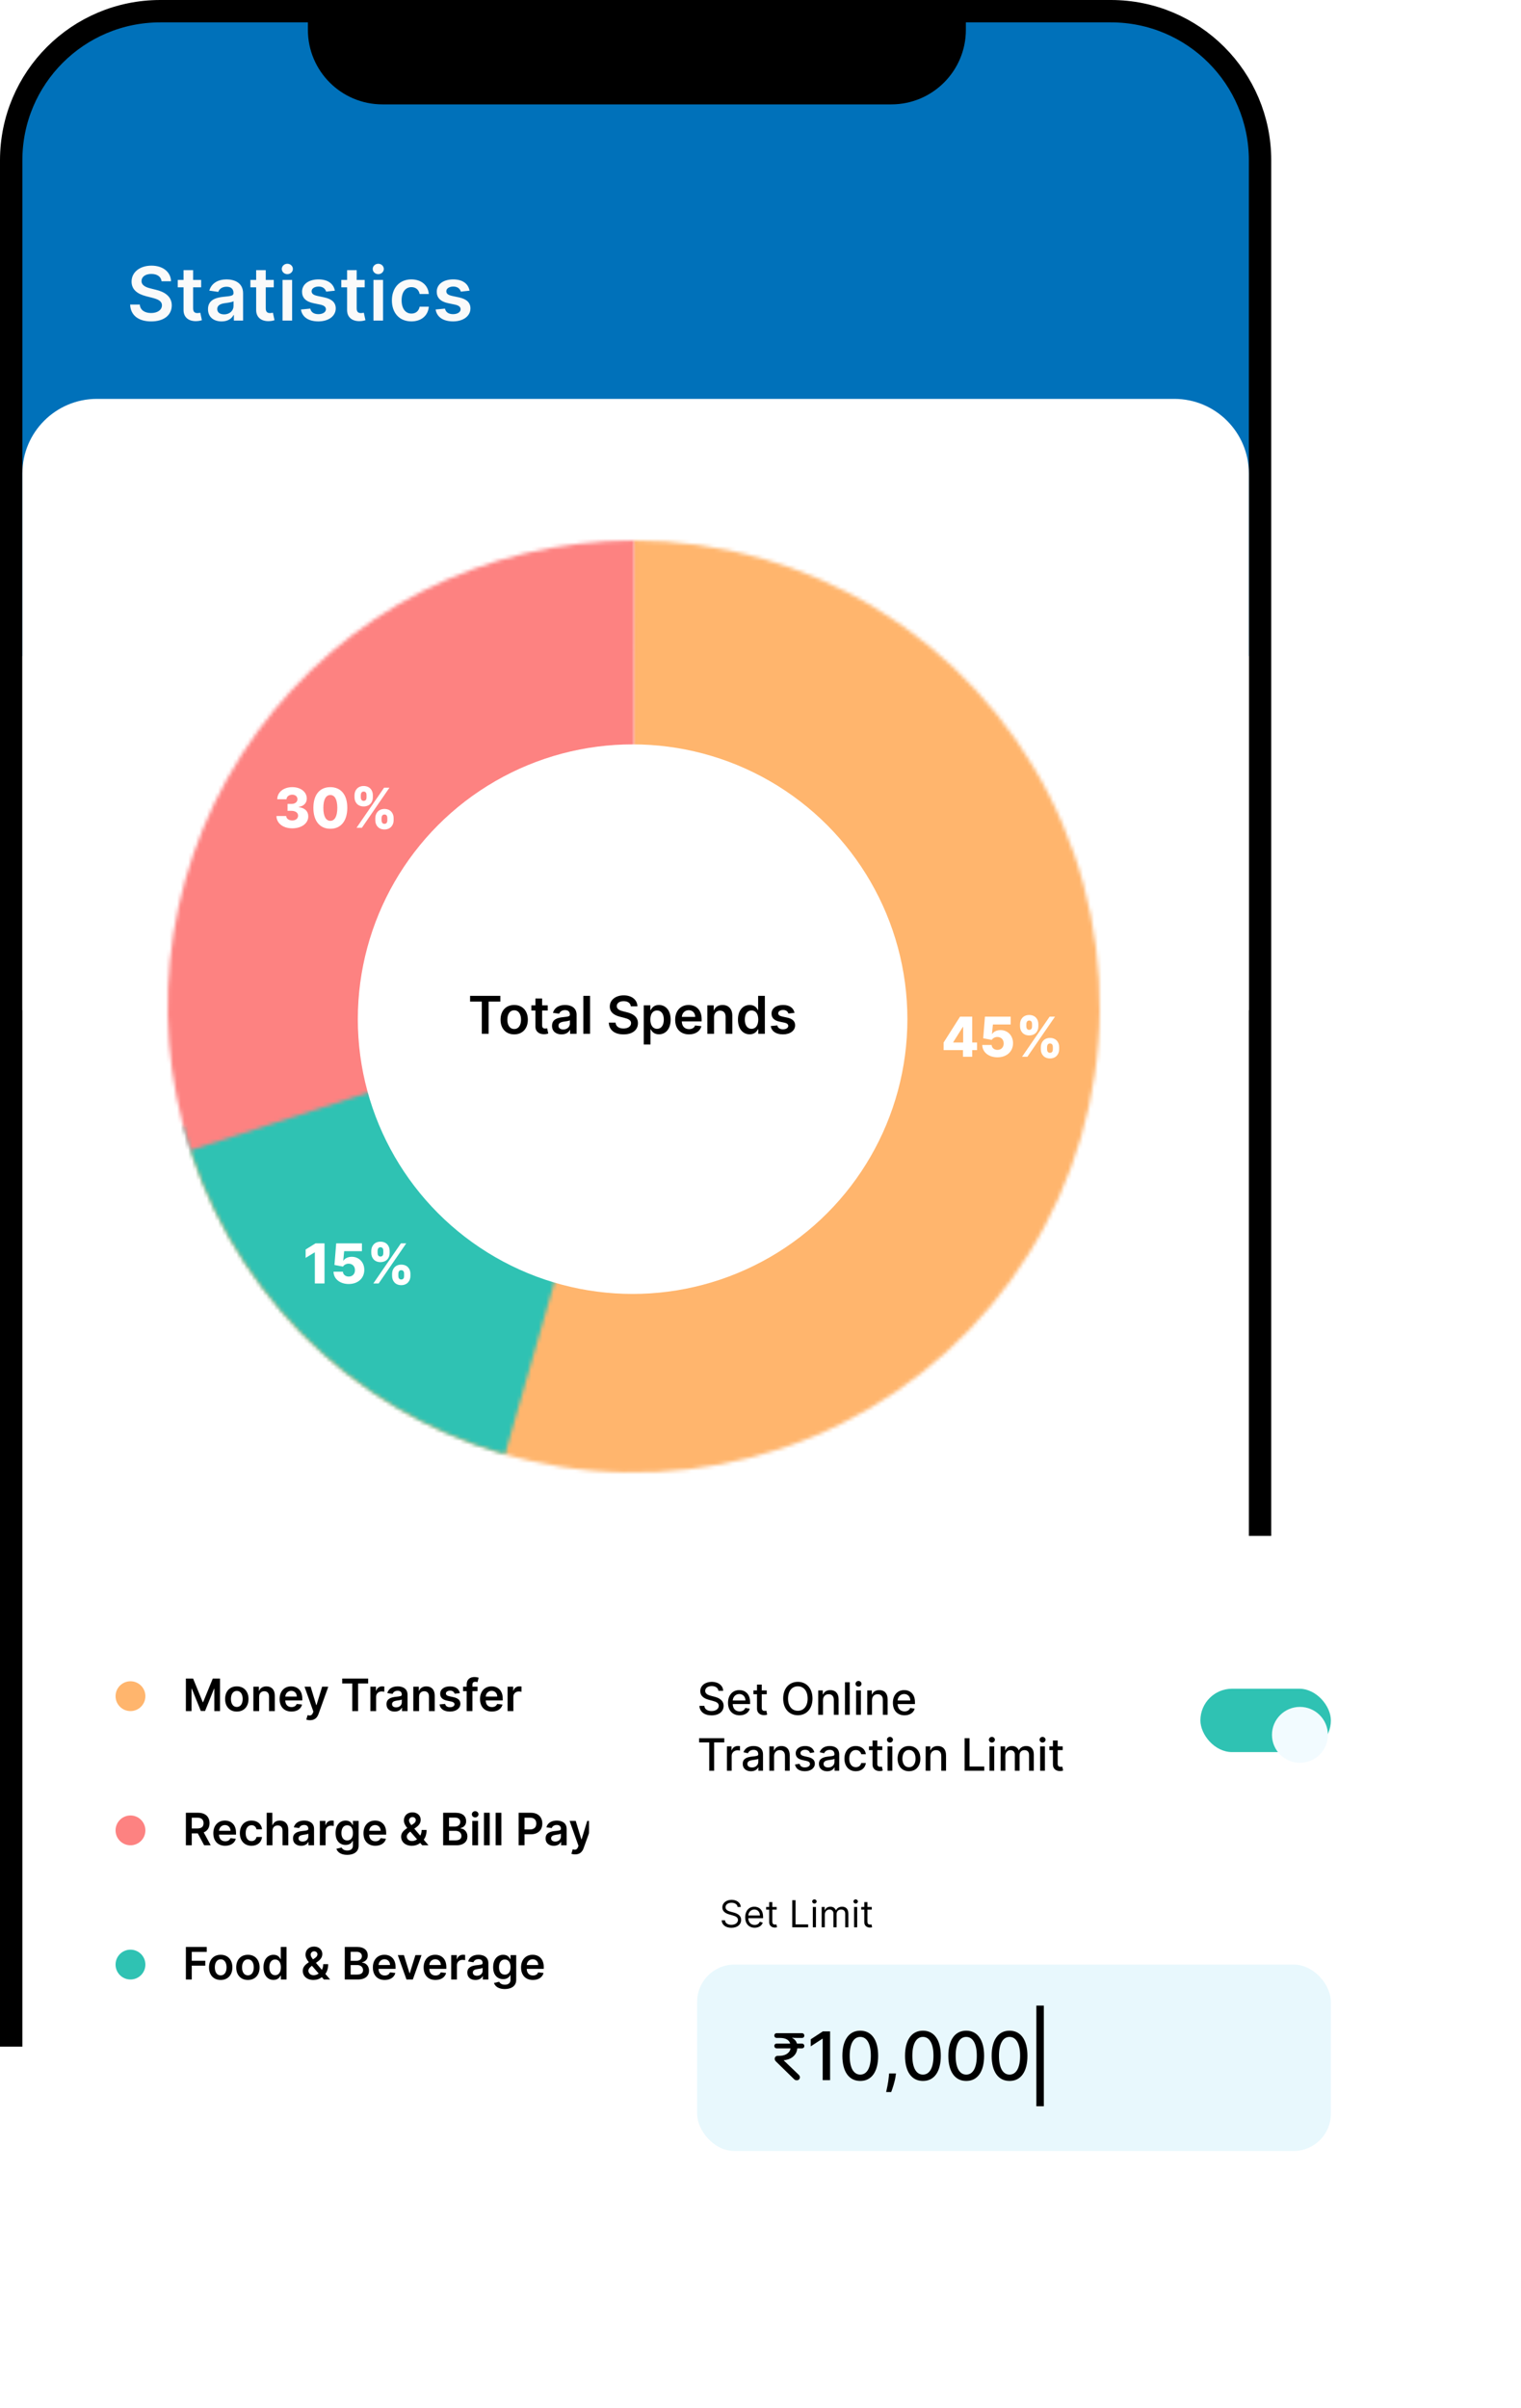
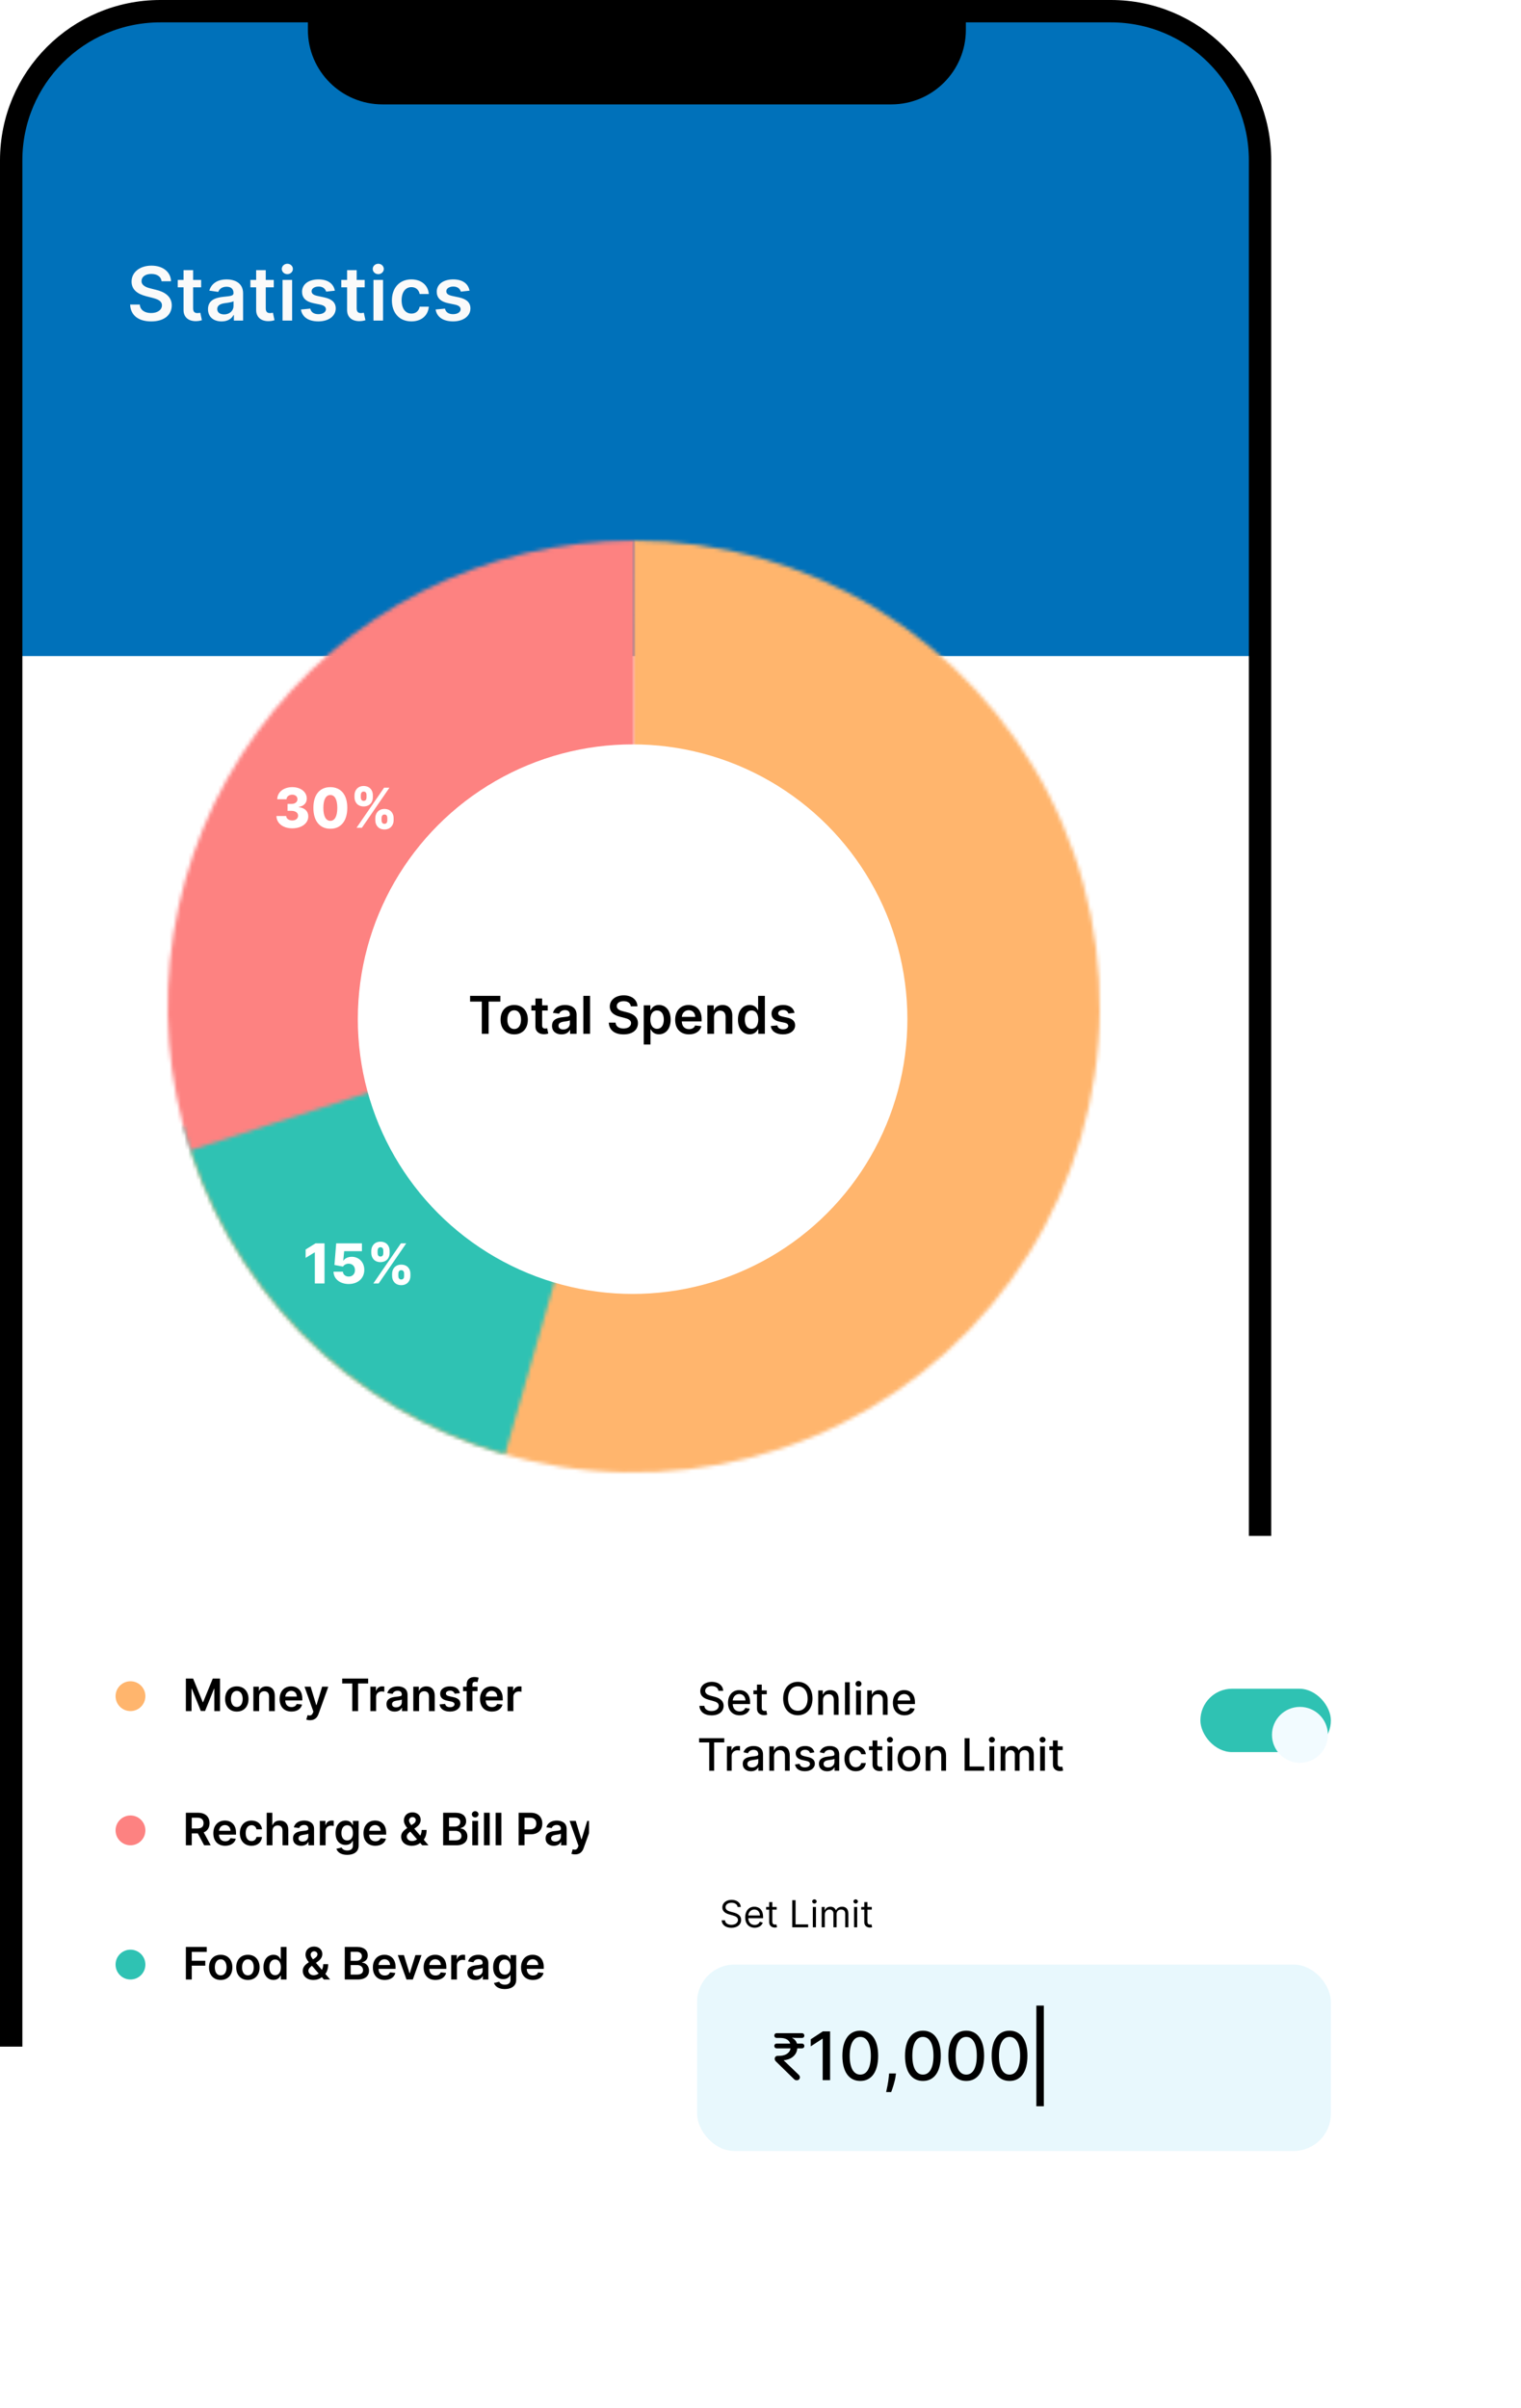
<svg xmlns="http://www.w3.org/2000/svg" width="408" height="646" viewBox="0 0 408 646" fill="none">
  <path d="M3 43C3 20.909 20.909 3 43 3H298C320.091 3 338 20.909 338 43V549H170.5H3V43Z" fill="white" />
-   <path d="M2 43C2 20.909 19.909 3 42 3H298C320.091 3 338 20.909 338 43V176H2V43Z" fill="#0071BA" />
+   <path d="M2 43C2 20.909 19.909 3 42 3H298C320.091 3 338 20.909 338 43V176H2V43" fill="#0071BA" />
  <path d="M338 549V43C338 20.909 320.091 3 298 3H43C20.909 3 3 20.909 3 43V549" stroke="black" stroke-width="6" />
-   <path d="M6 127C6 115.954 14.954 107 26 107H315C326.046 107 335 115.954 335 127V271H6V127Z" fill="white" />
  <path d="M43.34 75.453H45.875C45.825 72.996 43.73 71.256 40.633 71.256C37.58 71.256 35.285 72.974 35.293 75.546C35.293 77.633 36.777 78.834 39.17 79.452L40.825 79.878C42.395 80.276 43.432 80.766 43.439 81.895C43.432 83.138 42.253 83.969 40.534 83.969C38.886 83.969 37.608 83.23 37.501 81.703H34.909C35.016 84.594 37.168 86.22 40.555 86.22C44.043 86.22 46.067 84.48 46.074 81.916C46.067 79.395 43.986 78.244 41.798 77.726L40.435 77.385C39.242 77.101 37.949 76.597 37.963 75.382C37.97 74.288 38.95 73.486 40.598 73.486C42.168 73.486 43.205 74.217 43.34 75.453ZM53.957 75.091H51.805V72.477H49.234V75.091H47.685V77.079H49.234V83.145C49.219 85.197 50.711 86.206 52.643 86.149C53.374 86.128 53.879 85.986 54.156 85.894L53.722 83.883C53.58 83.919 53.289 83.983 52.969 83.983C52.323 83.983 51.805 83.756 51.805 82.719V77.079H53.957V75.091ZM59.446 86.22C61.158 86.22 62.181 85.418 62.649 84.501H62.734V86H65.206V78.699C65.206 75.815 62.855 74.949 60.774 74.949C58.48 74.949 56.719 75.972 56.151 77.96L58.551 78.301C58.807 77.555 59.531 76.916 60.788 76.916C61.982 76.916 62.635 77.527 62.635 78.599V78.642C62.635 79.381 61.861 79.416 59.936 79.622C57.82 79.849 55.796 80.481 55.796 82.939C55.796 85.084 57.365 86.22 59.446 86.22ZM60.114 84.331C59.041 84.331 58.274 83.841 58.274 82.896C58.274 81.909 59.134 81.497 60.284 81.334C60.959 81.242 62.308 81.071 62.642 80.801V82.087C62.642 83.301 61.662 84.331 60.114 84.331ZM73.439 75.091H71.287V72.477H68.716V75.091H67.168V77.079H68.716V83.145C68.702 85.197 70.193 86.206 72.125 86.149C72.856 86.128 73.361 85.986 73.638 85.894L73.204 83.883C73.062 83.919 72.771 83.983 72.452 83.983C71.805 83.983 71.287 83.756 71.287 82.719V77.079H73.439V75.091ZM75.789 86H78.36V75.091H75.789V86ZM77.082 73.543C77.898 73.543 78.566 72.918 78.566 72.151C78.566 71.376 77.898 70.751 77.082 70.751C76.258 70.751 75.59 71.376 75.59 72.151C75.59 72.918 76.258 73.543 77.082 73.543ZM89.826 77.974C89.471 76.128 87.994 74.949 85.437 74.949C82.809 74.949 81.019 76.242 81.026 78.258C81.019 79.849 81.999 80.901 84.094 81.334L85.955 81.724C86.957 81.945 87.425 82.349 87.425 82.967C87.425 83.713 86.616 84.274 85.394 84.274C84.215 84.274 83.448 83.763 83.228 82.783L80.721 83.024C81.04 85.027 82.724 86.213 85.401 86.213C88.129 86.213 90.053 84.8 90.06 82.733C90.053 81.178 89.052 80.226 86.992 79.778L85.131 79.381C84.023 79.132 83.583 78.749 83.59 78.117C83.583 77.378 84.4 76.867 85.472 76.867C86.658 76.867 87.283 77.513 87.482 78.23L89.826 77.974ZM97.828 75.091H95.676V72.477H93.105V75.091H91.556V77.079H93.105V83.145C93.091 85.197 94.582 86.206 96.514 86.149C97.246 86.128 97.75 85.986 98.027 85.894L97.594 83.883C97.451 83.919 97.16 83.983 96.841 83.983C96.194 83.983 95.676 83.756 95.676 82.719V77.079H97.828V75.091ZM100.178 86H102.749V75.091H100.178V86ZM101.471 73.543C102.287 73.543 102.955 72.918 102.955 72.151C102.955 71.376 102.287 70.751 101.471 70.751C100.647 70.751 99.979 71.376 99.979 72.151C99.979 72.918 100.647 73.543 101.471 73.543ZM110.351 86.213C113.093 86.213 114.84 84.587 115.025 82.271H112.567C112.347 83.443 111.502 84.118 110.373 84.118C108.768 84.118 107.731 82.776 107.731 80.546C107.731 78.344 108.789 77.023 110.373 77.023C111.609 77.023 112.368 77.818 112.567 78.869H115.025C114.847 76.504 113.001 74.949 110.337 74.949C107.141 74.949 105.124 77.257 105.124 80.588C105.124 83.891 107.091 86.213 110.351 86.213ZM125.958 77.974C125.603 76.128 124.126 74.949 121.569 74.949C118.941 74.949 117.151 76.242 117.158 78.258C117.151 79.849 118.131 80.901 120.226 81.334L122.087 81.724C123.089 81.945 123.557 82.349 123.557 82.967C123.557 83.713 122.748 84.274 121.526 84.274C120.347 84.274 119.58 83.763 119.36 82.783L116.853 83.024C117.173 85.027 118.856 86.213 121.533 86.213C124.261 86.213 126.185 84.8 126.192 82.733C126.185 81.178 125.184 80.226 123.124 79.778L121.263 79.381C120.155 79.132 119.715 78.749 119.722 78.117C119.715 77.378 120.532 76.867 121.604 76.867C122.79 76.867 123.415 77.513 123.614 78.23L125.958 77.974Z" fill="#FAFAFA" />
  <path d="M82.589 2H259.089V8C259.089 19.046 250.135 28 239.089 28H102.589C91.544 28 82.589 19.046 82.589 8V2Z" fill="black" />
  <path d="M49.861 450.273V459H51.378V452.991H51.459L53.871 458.974H55.004L57.416 453.004H57.497V459H59.014V450.273H57.08L54.489 456.597H54.386L51.795 450.273H49.861ZM63.523 459.128C65.44 459.128 66.659 457.777 66.659 455.753C66.659 453.724 65.44 452.369 63.523 452.369C61.605 452.369 60.386 453.724 60.386 455.753C60.386 457.777 61.605 459.128 63.523 459.128ZM63.531 457.892C62.47 457.892 61.95 456.946 61.95 455.749C61.95 454.551 62.47 453.592 63.531 453.592C64.575 453.592 65.095 454.551 65.095 455.749C65.095 456.946 64.575 457.892 63.531 457.892ZM69.511 455.165C69.511 454.219 70.082 453.673 70.896 453.673C71.693 453.673 72.17 454.197 72.17 455.071V459H73.713V454.832C73.717 453.264 72.822 452.369 71.471 452.369C70.491 452.369 69.818 452.838 69.519 453.567H69.443V452.455H67.968V459H69.511V455.165ZM78.179 459.128C79.704 459.128 80.752 458.382 81.025 457.244L79.585 457.082C79.376 457.636 78.865 457.926 78.2 457.926C77.203 457.926 76.542 457.27 76.529 456.149H81.089V455.676C81.089 453.379 79.709 452.369 78.098 452.369C76.223 452.369 75 453.746 75 455.766C75 457.82 76.206 459.128 78.179 459.128ZM76.534 455.109C76.581 454.274 77.198 453.571 78.119 453.571C79.005 453.571 79.602 454.219 79.61 455.109H76.534ZM83.165 461.442C84.367 461.442 85.062 460.82 85.433 459.793L88.062 452.463L86.413 452.455L84.9 457.398H84.832L83.323 452.455H81.687L84.06 459.136L83.928 459.49C83.634 460.214 83.191 460.27 82.518 460.078L82.16 461.276C82.369 461.365 82.744 461.442 83.165 461.442ZM91.794 451.598H94.491V459H96.059V451.598H98.757V450.273H91.794V451.598ZM99.351 459H100.894V455.152C100.894 454.321 101.52 453.733 102.368 453.733C102.628 453.733 102.952 453.78 103.084 453.822V452.403C102.944 452.378 102.701 452.361 102.53 452.361C101.78 452.361 101.154 452.787 100.915 453.545H100.847V452.455H99.351V459ZM105.864 459.132C106.891 459.132 107.504 458.651 107.786 458.101H107.837V459H109.32V454.619C109.32 452.889 107.909 452.369 106.661 452.369C105.284 452.369 104.227 452.983 103.886 454.176L105.327 454.381C105.48 453.933 105.915 453.55 106.669 453.55C107.385 453.55 107.777 453.916 107.777 454.56V454.585C107.777 455.028 107.312 455.05 106.158 455.173C104.888 455.31 103.673 455.689 103.673 457.163C103.673 458.45 104.615 459.132 105.864 459.132ZM106.264 457.999C105.621 457.999 105.161 457.705 105.161 457.138C105.161 456.545 105.676 456.298 106.366 456.2C106.771 456.145 107.581 456.043 107.781 455.881V456.652C107.781 457.381 107.193 457.999 106.264 457.999ZM112.413 455.165C112.413 454.219 112.984 453.673 113.798 453.673C114.595 453.673 115.072 454.197 115.072 455.071V459H116.615V454.832C116.619 453.264 115.724 452.369 114.374 452.369C113.393 452.369 112.72 452.838 112.422 453.567H112.345V452.455H110.871V459H112.413V455.165ZM123.357 454.185C123.143 453.077 122.257 452.369 120.723 452.369C119.146 452.369 118.072 453.145 118.077 454.355C118.072 455.31 118.661 455.94 119.918 456.2L121.034 456.435C121.635 456.567 121.916 456.81 121.916 457.18C121.916 457.628 121.43 457.964 120.697 457.964C119.99 457.964 119.53 457.658 119.398 457.07L117.893 457.214C118.085 458.416 119.095 459.128 120.702 459.128C122.338 459.128 123.493 458.28 123.497 457.04C123.493 456.107 122.892 455.536 121.656 455.267L120.54 455.028C119.875 454.879 119.611 454.649 119.615 454.27C119.611 453.827 120.101 453.52 120.744 453.52C121.456 453.52 121.831 453.908 121.95 454.338L123.357 454.185ZM128.085 452.455H126.725V451.939C126.725 451.428 126.938 451.142 127.513 451.142C127.756 451.142 127.961 451.197 128.089 451.236L128.4 450.043C128.2 449.974 127.761 449.864 127.228 449.864C126.09 449.864 125.183 450.516 125.183 451.837V452.455H124.215V453.648H125.183V459H126.725V453.648H128.085V452.455ZM131.944 459.128C133.47 459.128 134.518 458.382 134.791 457.244L133.35 457.082C133.142 457.636 132.63 457.926 131.966 457.926C130.968 457.926 130.308 457.27 130.295 456.149H134.855V455.676C134.855 453.379 133.474 452.369 131.863 452.369C129.988 452.369 128.765 453.746 128.765 455.766C128.765 457.82 129.971 459.128 131.944 459.128ZM130.299 455.109C130.346 454.274 130.964 453.571 131.885 453.571C132.771 453.571 133.368 454.219 133.376 455.109H130.299ZM136.16 459H137.702V455.152C137.702 454.321 138.329 453.733 139.177 453.733C139.437 453.733 139.761 453.78 139.893 453.822V452.403C139.752 452.378 139.509 452.361 139.339 452.361C138.589 452.361 137.962 452.787 137.724 453.545H137.656V452.455H136.16V459ZM49.861 495H51.442V491.804H53.053L54.766 495H56.53L54.642 491.54C55.669 491.126 56.21 490.249 56.21 489.064C56.21 487.398 55.136 486.273 53.133 486.273H49.861V495ZM51.442 490.491V487.594H52.891C54.071 487.594 54.599 488.135 54.599 489.064C54.599 489.993 54.071 490.491 52.899 490.491H51.442ZM60.401 495.128C61.927 495.128 62.975 494.382 63.248 493.244L61.807 493.082C61.599 493.636 61.087 493.926 60.423 493.926C59.425 493.926 58.765 493.27 58.752 492.149H63.312V491.676C63.312 489.379 61.931 488.369 60.32 488.369C58.445 488.369 57.222 489.746 57.222 491.766C57.222 493.82 58.428 495.128 60.401 495.128ZM58.756 491.109C58.803 490.274 59.421 489.571 60.342 489.571C61.228 489.571 61.825 490.219 61.833 491.109H58.756ZM67.472 495.128C69.117 495.128 70.165 494.152 70.276 492.763H68.802C68.669 493.466 68.162 493.871 67.485 493.871C66.522 493.871 65.9 493.065 65.9 491.727C65.9 490.406 66.534 489.614 67.485 489.614C68.226 489.614 68.682 490.091 68.802 490.722H70.276C70.169 489.303 69.061 488.369 67.463 488.369C65.546 488.369 64.336 489.754 64.336 491.753C64.336 493.734 65.516 495.128 67.472 495.128ZM73.085 491.165C73.085 490.219 73.673 489.673 74.5 489.673C75.31 489.673 75.787 490.189 75.787 491.071V495H77.329V490.832C77.329 489.251 76.435 488.369 75.075 488.369C74.07 488.369 73.43 488.825 73.128 489.567H73.051V486.273H71.543V495H73.085V491.165ZM80.785 495.132C81.812 495.132 82.426 494.651 82.707 494.101H82.758V495H84.242V490.619C84.242 488.889 82.831 488.369 81.582 488.369C80.206 488.369 79.149 488.983 78.808 490.176L80.249 490.381C80.402 489.933 80.837 489.55 81.591 489.55C82.307 489.55 82.699 489.916 82.699 490.56V490.585C82.699 491.028 82.234 491.05 81.079 491.173C79.81 491.31 78.595 491.689 78.595 493.163C78.595 494.45 79.537 495.132 80.785 495.132ZM81.186 493.999C80.543 493.999 80.082 493.705 80.082 493.138C80.082 492.545 80.598 492.298 81.288 492.2C81.693 492.145 82.503 492.043 82.703 491.881V492.652C82.703 493.381 82.115 493.999 81.186 493.999ZM85.793 495H87.335V491.152C87.335 490.321 87.962 489.733 88.81 489.733C89.07 489.733 89.394 489.78 89.526 489.822V488.403C89.385 488.378 89.142 488.361 88.972 488.361C88.222 488.361 87.595 488.787 87.356 489.545H87.288V488.455H85.793V495ZM93.127 497.565C94.896 497.565 96.2 496.756 96.2 495.107V488.455H94.679V489.537H94.593C94.359 489.064 93.869 488.369 92.714 488.369C91.201 488.369 90.012 489.554 90.012 491.706C90.012 493.841 91.201 494.906 92.71 494.906C93.831 494.906 94.355 494.305 94.593 493.824H94.67V495.064C94.67 496.001 94.031 496.398 93.153 496.398C92.224 496.398 91.815 495.959 91.627 495.601L90.238 495.938C90.519 496.828 91.461 497.565 93.127 497.565ZM93.14 493.696C92.122 493.696 91.585 492.903 91.585 491.697C91.585 490.509 92.113 489.635 93.14 489.635C94.133 489.635 94.679 490.457 94.679 491.697C94.679 492.946 94.125 493.696 93.14 493.696ZM100.679 495.128C102.204 495.128 103.252 494.382 103.525 493.244L102.085 493.082C101.876 493.636 101.365 493.926 100.7 493.926C99.703 493.926 99.042 493.27 99.029 492.149H103.589V491.676C103.589 489.379 102.208 488.369 100.598 488.369C98.723 488.369 97.5 489.746 97.5 491.766C97.5 493.82 98.706 495.128 100.679 495.128ZM99.034 491.109C99.081 490.274 99.698 489.571 100.619 489.571C101.505 489.571 102.102 490.219 102.11 491.109H99.034ZM110.479 495.128C111.25 495.128 112.107 494.889 112.716 494.361L113.274 495H114.945L113.666 493.504C114.092 492.933 114.425 492.085 114.425 490.888H113.099C113.099 491.463 112.963 491.979 112.733 492.409L111.139 490.543L111.689 490.138C112.418 489.609 112.848 488.974 112.848 488.148C112.848 487.082 112.009 486.166 110.632 486.166C109.251 486.166 108.344 487.082 108.344 488.322C108.344 489.102 108.736 489.737 109.239 490.359C108.267 491.028 107.602 491.655 107.602 492.682C107.602 494.071 108.693 495.128 110.479 495.128ZM111.876 493.398C111.463 493.696 110.99 493.858 110.526 493.858C109.669 493.858 109.115 493.304 109.115 492.614C109.115 492.311 109.345 491.855 109.925 491.429L110.065 491.327L111.876 493.398ZM110.351 489.601C109.984 489.149 109.72 488.744 109.72 488.344C109.72 487.871 110.095 487.432 110.653 487.432C111.203 487.432 111.54 487.841 111.54 488.216C111.54 488.659 111.301 488.97 110.845 489.264L110.351 489.601ZM118.873 495H122.405C124.404 495 125.384 493.982 125.384 492.622C125.384 491.301 124.446 490.526 123.517 490.479V490.393C124.37 490.193 125.043 489.597 125.043 488.536C125.043 487.236 124.105 486.273 122.213 486.273H118.873V495ZM120.453 493.679V491.122H122.196C123.172 491.122 123.777 491.719 123.777 492.499C123.777 493.193 123.3 493.679 122.154 493.679H120.453ZM120.453 489.984V487.577H122.051C122.98 487.577 123.462 488.067 123.462 488.74C123.462 489.507 122.84 489.984 122.017 489.984H120.453ZM126.691 495H128.234V488.455H126.691V495ZM127.467 487.526C127.957 487.526 128.357 487.151 128.357 486.69C128.357 486.226 127.957 485.851 127.467 485.851C126.972 485.851 126.572 486.226 126.572 486.69C126.572 487.151 126.972 487.526 127.467 487.526ZM131.363 486.273H129.82V495H131.363V486.273ZM134.491 486.273H132.949V495H134.491V486.273ZM139.123 495H140.703V492.051H142.374C144.39 492.051 145.472 490.841 145.472 489.162C145.472 487.496 144.402 486.273 142.395 486.273H139.123V495ZM140.703 490.751V487.594H142.152C143.337 487.594 143.861 488.233 143.861 489.162C143.861 490.091 143.337 490.751 142.161 490.751H140.703ZM148.543 495.132C149.57 495.132 150.184 494.651 150.465 494.101H150.516V495H151.999V490.619C151.999 488.889 150.589 488.369 149.34 488.369C147.964 488.369 146.907 488.983 146.566 490.176L148.006 490.381C148.16 489.933 148.594 489.55 149.349 489.55C150.065 489.55 150.457 489.916 150.457 490.56V490.585C150.457 491.028 149.992 491.05 148.837 491.173C147.567 491.31 146.353 491.689 146.353 493.163C146.353 494.45 147.295 495.132 148.543 495.132ZM148.944 493.999C148.3 493.999 147.84 493.705 147.84 493.138C147.84 492.545 148.356 492.298 149.046 492.2C149.451 492.145 150.261 492.043 150.461 491.881V492.652C150.461 493.381 149.873 493.999 148.944 493.999ZM154.275 497.442C155.477 497.442 156.171 496.82 156.542 495.793L159.171 488.463L157.522 488.455L156.009 493.398H155.941L154.433 488.455H152.796L155.17 495.136L155.038 495.49C154.744 496.214 154.3 496.27 153.627 496.078L153.269 497.276C153.478 497.365 153.853 497.442 154.275 497.442ZM160.242 495H161.784V491.02C161.784 490.214 162.321 489.669 162.986 489.669C163.638 489.669 164.086 490.108 164.086 490.781V495H165.598V490.918C165.598 490.18 166.037 489.669 166.783 489.669C167.405 489.669 167.9 490.036 167.9 490.845V495H169.446V490.607C169.446 489.145 168.603 488.369 167.401 488.369C166.451 488.369 165.726 488.838 165.436 489.567H165.368C165.117 488.825 164.482 488.369 163.6 488.369C162.722 488.369 162.066 488.821 161.793 489.567H161.716V488.455H160.242V495ZM173.909 495.128C175.435 495.128 176.483 494.382 176.756 493.244L175.315 493.082C175.107 493.636 174.595 493.926 173.93 493.926C172.933 493.926 172.273 493.27 172.26 492.149H176.82V491.676C176.82 489.379 175.439 488.369 173.828 488.369C171.953 488.369 170.73 489.746 170.73 491.766C170.73 493.82 171.936 495.128 173.909 495.128ZM172.264 491.109C172.311 490.274 172.929 489.571 173.849 489.571C174.736 489.571 175.332 490.219 175.341 491.109H172.264ZM179.667 491.165C179.667 490.219 180.238 489.673 181.052 489.673C181.849 489.673 182.326 490.197 182.326 491.071V495H183.869V490.832C183.873 489.264 182.978 488.369 181.627 488.369C180.647 488.369 179.974 488.838 179.676 489.567H179.599V488.455H178.125V495H179.667V491.165ZM188.706 488.455H187.414V486.886H185.872V488.455H184.943V489.648H185.872V493.287C185.863 494.518 186.758 495.124 187.917 495.089C188.356 495.077 188.659 494.991 188.825 494.936L188.565 493.73C188.48 493.751 188.305 493.79 188.113 493.79C187.725 493.79 187.414 493.653 187.414 493.031V489.648H188.706V488.455ZM49.861 531H51.442V527.293H55.068V525.967H51.442V523.598H55.452V522.273H49.861V531ZM59.199 531.128C61.116 531.128 62.335 529.777 62.335 527.753C62.335 525.724 61.116 524.369 59.199 524.369C57.281 524.369 56.062 525.724 56.062 527.753C56.062 529.777 57.281 531.128 59.199 531.128ZM59.207 529.892C58.146 529.892 57.626 528.946 57.626 527.749C57.626 526.551 58.146 525.592 59.207 525.592C60.251 525.592 60.771 526.551 60.771 527.749C60.771 528.946 60.251 529.892 59.207 529.892ZM66.499 531.128C68.417 531.128 69.636 529.777 69.636 527.753C69.636 525.724 68.417 524.369 66.499 524.369C64.582 524.369 63.363 525.724 63.363 527.753C63.363 529.777 64.582 531.128 66.499 531.128ZM66.508 529.892C65.447 529.892 64.927 528.946 64.927 527.749C64.927 526.551 65.447 525.592 66.508 525.592C67.552 525.592 68.072 526.551 68.072 527.749C68.072 528.946 67.552 529.892 66.508 529.892ZM73.374 531.115C74.499 531.115 75.006 530.446 75.249 529.969H75.343V531H76.86V522.273H75.313V525.537H75.249C75.015 525.064 74.533 524.369 73.378 524.369C71.865 524.369 70.677 525.554 70.677 527.736C70.677 529.892 71.831 531.115 73.374 531.115ZM73.804 529.849C72.786 529.849 72.249 528.955 72.249 527.727C72.249 526.509 72.777 525.635 73.804 525.635C74.797 525.635 75.343 526.457 75.343 527.727C75.343 528.997 74.789 529.849 73.804 529.849ZM84.088 531.128C84.859 531.128 85.716 530.889 86.325 530.361L86.883 531H88.554L87.276 529.504C87.702 528.933 88.034 528.085 88.034 526.888H86.709C86.709 527.463 86.572 527.979 86.342 528.409L84.749 526.543L85.298 526.138C86.027 525.609 86.457 524.974 86.457 524.148C86.457 523.082 85.618 522.166 84.242 522.166C82.861 522.166 81.953 523.082 81.953 524.322C81.953 525.102 82.345 525.737 82.848 526.359C81.876 527.028 81.212 527.655 81.212 528.682C81.212 530.071 82.303 531.128 84.088 531.128ZM85.486 529.398C85.072 529.696 84.599 529.858 84.135 529.858C83.278 529.858 82.724 529.304 82.724 528.614C82.724 528.311 82.954 527.855 83.534 527.429L83.675 527.327L85.486 529.398ZM83.96 525.601C83.594 525.149 83.329 524.744 83.329 524.344C83.329 523.871 83.704 523.432 84.263 523.432C84.812 523.432 85.149 523.841 85.149 524.216C85.149 524.659 84.91 524.97 84.454 525.264L83.96 525.601ZM92.482 531H96.015C98.013 531 98.993 529.982 98.993 528.622C98.993 527.301 98.056 526.526 97.127 526.479V526.393C97.979 526.193 98.652 525.597 98.652 524.536C98.652 523.236 97.715 522.273 95.823 522.273H92.482V531ZM94.063 529.679V527.122H95.806C96.782 527.122 97.387 527.719 97.387 528.499C97.387 529.193 96.909 529.679 95.763 529.679H94.063ZM94.063 525.984V523.577H95.661C96.59 523.577 97.071 524.067 97.071 524.74C97.071 525.507 96.449 525.984 95.627 525.984H94.063ZM103.198 531.128C104.724 531.128 105.772 530.382 106.045 529.244L104.604 529.082C104.396 529.636 103.884 529.926 103.219 529.926C102.222 529.926 101.562 529.27 101.549 528.149H106.109V527.676C106.109 525.379 104.728 524.369 103.117 524.369C101.242 524.369 100.019 525.746 100.019 527.766C100.019 529.82 101.225 531.128 103.198 531.128ZM101.553 527.109C101.6 526.274 102.218 525.571 103.138 525.571C104.025 525.571 104.621 526.219 104.63 527.109H101.553ZM113.073 524.455H111.432L109.924 529.317H109.855L108.351 524.455H106.706L109.037 531H110.742L113.073 524.455ZM116.815 531.128C118.341 531.128 119.389 530.382 119.662 529.244L118.222 529.082C118.013 529.636 117.501 529.926 116.837 529.926C115.839 529.926 115.179 529.27 115.166 528.149H119.726V527.676C119.726 525.379 118.345 524.369 116.734 524.369C114.859 524.369 113.636 525.746 113.636 527.766C113.636 529.82 114.842 531.128 116.815 531.128ZM115.17 527.109C115.217 526.274 115.835 525.571 116.756 525.571C117.642 525.571 118.239 526.219 118.247 527.109H115.17ZM121.031 531H122.574V527.152C122.574 526.321 123.2 525.733 124.048 525.733C124.308 525.733 124.632 525.78 124.764 525.822V524.403C124.623 524.378 124.38 524.361 124.21 524.361C123.46 524.361 122.833 524.787 122.595 525.545H122.527V524.455H121.031V531ZM127.543 531.132C128.57 531.132 129.184 530.651 129.465 530.101H129.516V531H130.999V526.619C130.999 524.889 129.589 524.369 128.34 524.369C126.964 524.369 125.907 524.983 125.566 526.176L127.006 526.381C127.16 525.933 127.594 525.55 128.349 525.55C129.065 525.55 129.457 525.916 129.457 526.56V526.585C129.457 527.028 128.992 527.05 127.837 527.173C126.567 527.31 125.353 527.689 125.353 529.163C125.353 530.45 126.295 531.132 127.543 531.132ZM127.944 529.999C127.3 529.999 126.84 529.705 126.84 529.138C126.84 528.545 127.356 528.298 128.046 528.2C128.451 528.145 129.261 528.043 129.461 527.881V528.652C129.461 529.381 128.873 529.999 127.944 529.999ZM135.397 533.565C137.165 533.565 138.469 532.756 138.469 531.107V524.455H136.948V525.537H136.863C136.629 525.064 136.138 524.369 134.984 524.369C133.471 524.369 132.282 525.554 132.282 527.706C132.282 529.841 133.471 530.906 134.979 530.906C136.1 530.906 136.624 530.305 136.863 529.824H136.94V531.064C136.94 532.001 136.3 532.398 135.423 532.398C134.494 532.398 134.085 531.959 133.897 531.601L132.508 531.938C132.789 532.828 133.731 533.565 135.397 533.565ZM135.41 529.696C134.391 529.696 133.854 528.903 133.854 527.697C133.854 526.509 134.383 525.635 135.41 525.635C136.403 525.635 136.948 526.457 136.948 527.697C136.948 528.946 136.394 529.696 135.41 529.696ZM142.948 531.128C144.474 531.128 145.522 530.382 145.795 529.244L144.354 529.082C144.146 529.636 143.634 529.926 142.969 529.926C141.972 529.926 141.312 529.27 141.299 528.149H145.859V527.676C145.859 525.379 144.478 524.369 142.867 524.369C140.992 524.369 139.769 525.746 139.769 527.766C139.769 529.82 140.975 531.128 142.948 531.128ZM141.303 527.109C141.35 526.274 141.968 525.571 142.888 525.571C143.775 525.571 144.371 526.219 144.38 527.109H141.303Z" fill="black" />
  <circle cx="35" cy="455" r="4" fill="#FFB56D" />
  <circle cx="35" cy="491" r="4" fill="#FD8281" />
  <circle cx="35" cy="527" r="4" fill="#2FC2B3" />
  <mask id="path-11-inside-1" fill="white">
    <path d="M170 145C193.053 145 215.657 151.375 235.312 163.42C254.968 175.465 270.91 192.711 281.376 213.251C291.842 233.791 296.423 256.826 294.615 279.807C292.806 302.789 284.677 324.823 271.127 343.473C257.577 362.123 239.134 376.663 217.836 385.485C196.538 394.307 173.215 397.067 150.446 393.461C127.677 389.855 106.349 380.022 88.819 365.051C71.29 350.079 58.242 330.552 51.118 308.627L109.263 289.735C112.903 300.936 119.569 310.912 128.525 318.561C137.481 326.21 148.377 331.234 160.01 333.076C171.642 334.919 183.558 333.508 194.439 329.001C205.32 324.494 214.743 317.066 221.666 307.537C228.588 298.009 232.741 286.752 233.665 275.011C234.59 263.269 232.249 251.501 226.902 241.007C221.555 230.513 213.41 221.702 203.368 215.548C193.326 209.395 181.778 206.138 170 206.138V145Z" />
  </mask>
  <path d="M170 145C193.053 145 215.657 151.375 235.312 163.42C254.968 175.465 270.91 192.711 281.376 213.251C291.842 233.791 296.423 256.826 294.615 279.807C292.806 302.789 284.677 324.823 271.127 343.473C257.577 362.123 239.134 376.663 217.836 385.485C196.538 394.307 173.215 397.067 150.446 393.461C127.677 389.855 106.349 380.022 88.819 365.051C71.29 350.079 58.242 330.552 51.118 308.627L109.263 289.735C112.903 300.936 119.569 310.912 128.525 318.561C137.481 326.21 148.377 331.234 160.01 333.076C171.642 334.919 183.558 333.508 194.439 329.001C205.32 324.494 214.743 317.066 221.666 307.537C228.588 298.009 232.741 286.752 233.665 275.011C234.59 263.269 232.249 251.501 226.902 241.007C221.555 230.513 213.41 221.702 203.368 215.548C193.326 209.395 181.778 206.138 170 206.138V145Z" fill="white" stroke="#FFB56D" stroke-width="209.564" mask="url(#path-11-inside-1)" />
  <mask id="path-12-inside-2" fill="white">
    <path d="M135.437 390.127C114.711 384.163 95.88 372.938 80.775 357.544C65.67 342.149 54.806 323.108 49.238 302.271L108.303 286.487C111.147 297.133 116.698 306.861 124.415 314.726C132.132 322.591 141.753 328.326 152.342 331.373L135.437 390.127Z" />
  </mask>
  <path d="M135.437 390.127C114.711 384.163 95.88 372.938 80.775 357.544C65.67 342.149 54.806 323.108 49.238 302.271L108.303 286.487C111.147 297.133 116.698 306.861 124.415 314.726C132.132 322.591 141.753 328.326 152.342 331.373L135.437 390.127Z" fill="white" stroke="#2FC2B3" stroke-width="209.564" mask="url(#path-12-inside-2)" />
  <mask id="path-13-inside-3" fill="white">
    <path d="M51.103 308.58C45.014 289.817 43.453 269.879 46.547 250.396C49.64 230.914 57.301 212.441 68.902 196.487C80.503 180.532 95.716 167.55 113.296 158.602C130.875 149.653 150.324 144.992 170.05 145L170 270L51.103 308.58Z" />
  </mask>
  <path d="M51.103 308.58C45.014 289.817 43.453 269.879 46.547 250.396C49.64 230.914 57.301 212.441 68.902 196.487C80.503 180.532 95.716 167.55 113.296 158.602C130.875 149.653 150.324 144.992 170.05 145L170 270L51.103 308.58Z" fill="white" stroke="#FD8281" stroke-width="197.236" mask="url(#path-13-inside-3)" />
  <path d="M78.384 222.201C80.905 222.201 82.697 220.867 82.691 218.997C82.697 217.673 81.83 216.727 80.17 216.533V216.449C81.415 216.27 82.297 215.435 82.292 214.227C82.297 212.472 80.711 211.149 78.405 211.149C76.083 211.149 74.391 212.493 74.37 214.406H76.855C76.876 213.67 77.538 213.176 78.405 213.176C79.23 213.176 79.792 213.675 79.786 214.395C79.792 215.141 79.13 215.656 78.174 215.656H77.128V217.505H78.174C79.261 217.505 79.97 218.041 79.96 218.797C79.97 219.559 79.319 220.089 78.394 220.089C77.475 220.089 76.797 219.601 76.771 218.892H74.155C74.176 220.835 75.925 222.201 78.384 222.201ZM88.608 222.317C91.423 222.322 93.152 220.242 93.157 216.691C93.162 213.161 91.423 211.149 88.608 211.149C85.792 211.149 84.069 213.155 84.064 216.691C84.053 220.231 85.792 222.317 88.608 222.317ZM88.608 220.189C87.489 220.189 86.727 219.065 86.737 216.691C86.743 214.364 87.494 213.26 88.608 213.26C89.727 213.26 90.478 214.364 90.483 216.691C90.488 219.065 89.732 220.189 88.608 220.189ZM100.671 220.037C100.677 221.366 101.533 222.506 103.125 222.506C104.711 222.506 105.599 221.366 105.588 220.037V219.47C105.599 218.125 104.732 217.001 103.125 217.001C101.554 217.001 100.677 218.141 100.671 219.47V220.037ZM95.093 213.88C95.103 215.209 95.954 216.328 97.546 216.328C99.138 216.328 100.02 215.225 100.015 213.88V213.313C100.02 211.968 99.159 210.844 97.546 210.844C95.991 210.844 95.103 211.968 95.093 213.313V213.88ZM95.639 222.054H97.073L104.469 211.296H103.035L95.639 222.054ZM102.347 219.47C102.352 219.002 102.531 218.492 103.125 218.492C103.755 218.492 103.907 219.002 103.897 219.47V220.037C103.907 220.504 103.734 220.993 103.125 220.993C102.526 220.993 102.352 220.489 102.347 220.037V219.47ZM96.784 213.313C96.795 212.861 96.952 212.336 97.546 212.336C98.176 212.336 98.329 212.845 98.318 213.313V213.88C98.329 214.348 98.155 214.836 97.546 214.836C96.968 214.836 96.795 214.348 96.784 213.88V213.313Z" fill="white" />
-   <path d="M253.117 281.693H258.312V283.479H260.797V281.693H262.084V279.644H260.797V272.721H257.524L253.117 279.665V281.693ZM258.365 279.644H255.701V279.56L258.28 275.473H258.365V279.644ZM267.565 283.626C270.071 283.626 271.742 282.05 271.742 279.833C271.742 277.785 270.313 276.324 268.38 276.324C267.36 276.324 266.515 276.76 266.158 277.354H266.094L266.341 274.817H271.106V272.721H264.203L263.736 278.52L266.031 278.951C266.32 278.468 266.919 278.168 267.55 278.173C268.537 278.173 269.241 278.872 269.236 279.907C269.241 280.937 268.548 281.63 267.565 281.63C266.73 281.63 266.042 281.11 266.005 280.317H263.484C263.515 282.25 265.212 283.626 267.565 283.626ZM279.194 281.462C279.2 282.791 280.056 283.931 281.648 283.931C283.234 283.931 284.122 282.791 284.111 281.462V280.895C284.122 279.55 283.255 278.426 281.648 278.426C280.077 278.426 279.2 279.566 279.194 280.895V281.462ZM273.616 275.305C273.626 276.634 274.477 277.753 276.069 277.753C277.66 277.753 278.543 276.65 278.538 275.305V274.738C278.543 273.393 277.681 272.269 276.069 272.269C274.514 272.269 273.626 273.393 273.616 274.738V275.305ZM274.162 283.479H275.596L282.992 272.721H281.558L274.162 283.479ZM280.87 280.895C280.875 280.427 281.054 279.918 281.648 279.918C282.278 279.918 282.43 280.427 282.42 280.895V281.462C282.43 281.929 282.257 282.418 281.648 282.418C281.049 282.418 280.875 281.914 280.87 281.462V280.895ZM275.307 274.738C275.318 274.286 275.475 273.761 276.069 273.761C276.699 273.761 276.852 274.27 276.841 274.738V275.305C276.852 275.773 276.678 276.261 276.069 276.261C275.491 276.261 275.318 275.773 275.307 275.305V274.738Z" fill="white" />
  <path d="M87.048 333.532H84.637L81.984 335.181V337.429L84.39 335.959H84.453V344.29H87.048V333.532ZM93.545 344.437C96.051 344.437 97.721 342.861 97.721 340.644C97.721 338.596 96.293 337.135 94.359 337.135C93.34 337.135 92.495 337.571 92.137 338.165H92.074L92.321 335.628H97.086V333.532H90.183L89.716 339.331L92.011 339.762C92.3 339.278 92.899 338.979 93.529 338.984C94.517 338.984 95.221 339.683 95.216 340.718C95.221 341.747 94.528 342.441 93.545 342.441C92.71 342.441 92.022 341.921 91.985 341.128H89.463C89.495 343.061 91.192 344.437 93.545 344.437ZM105.174 342.273C105.179 343.602 106.036 344.742 107.627 344.742C109.214 344.742 110.102 343.602 110.091 342.273V341.705C110.102 340.361 109.235 339.236 107.627 339.236C106.057 339.236 105.179 340.376 105.174 341.705V342.273ZM99.595 336.116C99.606 337.445 100.457 338.564 102.049 338.564C103.64 338.564 104.523 337.461 104.518 336.116V335.549C104.523 334.204 103.661 333.08 102.049 333.08C100.494 333.08 99.606 334.204 99.595 335.549V336.116ZM100.142 344.29H101.576L108.972 333.532H107.538L100.142 344.29ZM106.85 341.705C106.855 341.238 107.034 340.728 107.627 340.728C108.258 340.728 108.41 341.238 108.4 341.705V342.273C108.41 342.74 108.237 343.229 107.627 343.229C107.029 343.229 106.855 342.724 106.85 342.273V341.705ZM101.287 335.549C101.297 335.097 101.455 334.572 102.049 334.572C102.679 334.572 102.831 335.081 102.821 335.549V336.116C102.831 336.584 102.658 337.072 102.049 337.072C101.471 337.072 101.297 336.584 101.287 336.116V335.549Z" fill="white" />
  <g filter="url(#filter0_d)">
    <circle cx="169.693" cy="270.307" r="73.71" fill="white" />
  </g>
  <path d="M126.096 268.686H129.243V277.322H131.073V268.686H134.22V267.14H126.096V268.686ZM137.93 277.471C140.167 277.471 141.589 275.895 141.589 273.534C141.589 271.167 140.167 269.586 137.93 269.586C135.693 269.586 134.271 271.167 134.271 273.534C134.271 275.895 135.693 277.471 137.93 277.471ZM137.94 276.029C136.702 276.029 136.095 274.926 136.095 273.529C136.095 272.132 136.702 271.013 137.94 271.013C139.158 271.013 139.765 272.132 139.765 273.529C139.765 274.926 139.158 276.029 137.94 276.029ZM146.93 269.686H145.423V267.856H143.624V269.686H142.54V271.078H143.624V275.323C143.614 276.76 144.658 277.466 146.01 277.426C146.522 277.411 146.875 277.312 147.069 277.247L146.766 275.84C146.666 275.865 146.462 275.91 146.239 275.91C145.786 275.91 145.423 275.751 145.423 275.025V271.078H146.93V269.686ZM150.632 277.476C151.831 277.476 152.546 276.914 152.875 276.273H152.934V277.322H154.664V272.211C154.664 270.193 153.019 269.586 151.562 269.586C149.956 269.586 148.723 270.302 148.326 271.694L150.006 271.933C150.185 271.411 150.692 270.963 151.572 270.963C152.407 270.963 152.865 271.391 152.865 272.142V272.171C152.865 272.688 152.323 272.713 150.975 272.857C149.494 273.017 148.077 273.459 148.077 275.179C148.077 276.681 149.176 277.476 150.632 277.476ZM151.1 276.154C150.349 276.154 149.812 275.811 149.812 275.149C149.812 274.458 150.414 274.17 151.219 274.056C151.691 273.991 152.636 273.872 152.87 273.683V274.583C152.87 275.433 152.184 276.154 151.1 276.154ZM158.274 267.14H156.474V277.322H158.274V267.14ZM169.21 269.939H170.985C170.95 268.219 169.483 267.001 167.316 267.001C165.178 267.001 163.572 268.204 163.577 270.004C163.577 271.465 164.616 272.306 166.292 272.738L167.45 273.036C168.549 273.315 169.275 273.658 169.28 274.448C169.275 275.318 168.449 275.9 167.246 275.9C166.093 275.9 165.198 275.383 165.123 274.314H163.309C163.383 276.338 164.89 277.476 167.261 277.476C169.702 277.476 171.119 276.258 171.124 274.463C171.119 272.698 169.662 271.893 168.131 271.53L167.177 271.291C166.341 271.092 165.437 270.74 165.446 269.889C165.451 269.124 166.138 268.562 167.291 268.562C168.39 268.562 169.116 269.074 169.21 269.939ZM172.689 280.186H174.489V276.119H174.563C174.847 276.676 175.438 277.456 176.751 277.456C178.55 277.456 179.898 276.029 179.898 273.514C179.898 270.968 178.511 269.586 176.746 269.586C175.398 269.586 174.837 270.396 174.563 270.948H174.459V269.686H172.689V280.186ZM174.454 273.504C174.454 272.022 175.09 271.063 176.249 271.063C177.447 271.063 178.063 272.082 178.063 273.504C178.063 274.936 177.437 275.98 176.249 275.98C175.1 275.98 174.454 274.985 174.454 273.504ZM184.82 277.471C186.599 277.471 187.822 276.601 188.141 275.274L186.46 275.085C186.217 275.731 185.62 276.069 184.844 276.069C183.681 276.069 182.91 275.303 182.896 273.996H188.215V273.444C188.215 270.764 186.604 269.586 184.725 269.586C182.538 269.586 181.111 271.192 181.111 273.548C181.111 275.945 182.518 277.471 184.82 277.471ZM182.901 272.783C182.955 271.808 183.676 270.988 184.75 270.988C185.784 270.988 186.48 271.744 186.49 272.783H182.901ZM191.537 272.847C191.537 271.744 192.204 271.107 193.153 271.107C194.083 271.107 194.64 271.719 194.64 272.738V277.322H196.439V272.46C196.444 270.63 195.4 269.586 193.824 269.586C192.681 269.586 191.895 270.133 191.547 270.983H191.458V269.686H189.738V277.322H191.537V272.847ZM201.103 277.456C202.415 277.456 203.007 276.676 203.29 276.119H203.4V277.322H205.17V267.14H203.365V270.948H203.29C203.017 270.396 202.455 269.586 201.108 269.586C199.343 269.586 197.956 270.968 197.956 273.514C197.956 276.029 199.303 277.456 201.103 277.456ZM201.605 275.98C200.417 275.98 199.79 274.936 199.79 273.504C199.79 272.082 200.407 271.063 201.605 271.063C202.763 271.063 203.4 272.022 203.4 273.504C203.4 274.985 202.753 275.98 201.605 275.98ZM213.123 271.704C212.874 270.411 211.84 269.586 210.05 269.586C208.211 269.586 206.958 270.491 206.963 271.903C206.958 273.017 207.644 273.752 209.111 274.056L210.413 274.329C211.114 274.483 211.442 274.767 211.442 275.199C211.442 275.721 210.876 276.114 210.021 276.114C209.195 276.114 208.658 275.756 208.504 275.07L206.749 275.239C206.973 276.641 208.151 277.471 210.026 277.471C211.935 277.471 213.282 276.482 213.287 275.035C213.282 273.946 212.581 273.28 211.139 272.967L209.837 272.688C209.061 272.514 208.753 272.246 208.758 271.803C208.753 271.286 209.325 270.928 210.075 270.928C210.905 270.928 211.343 271.381 211.482 271.883L213.123 271.704Z" fill="black" />
  <g filter="url(#filter1_d)">
    <rect x="158" y="407" width="230" height="214" rx="16" fill="white" />
  </g>
  <path d="M192.719 453.565H193.989C193.95 452.168 192.714 451.153 190.942 451.153C189.19 451.153 187.848 452.155 187.848 453.659C187.848 454.874 188.717 455.585 190.119 455.964L191.151 456.246C192.084 456.493 192.804 456.8 192.804 457.575C192.804 458.428 191.99 458.99 190.869 458.99C189.855 458.99 189.011 458.538 188.935 457.588H187.614C187.699 459.169 188.922 460.145 190.878 460.145C192.928 460.145 194.108 459.067 194.108 457.588C194.108 456.016 192.706 455.406 191.598 455.134L190.746 454.912C190.064 454.737 189.156 454.418 189.161 453.582C189.161 452.841 189.838 452.291 190.912 452.291C191.913 452.291 192.625 452.76 192.719 453.565ZM198.4 460.132C199.828 460.132 200.838 459.429 201.127 458.364L199.922 458.146C199.691 458.764 199.137 459.08 198.413 459.08C197.322 459.08 196.589 458.372 196.555 457.111H201.208V456.659C201.208 454.294 199.794 453.369 198.311 453.369C196.487 453.369 195.285 454.759 195.285 456.77C195.285 458.803 196.47 460.132 198.4 460.132ZM196.559 456.156C196.61 455.227 197.284 454.422 198.319 454.422C199.308 454.422 199.956 455.155 199.96 456.156H196.559ZM205.678 453.455H204.335V451.886H203.061V453.455H202.102V454.477H203.061V458.342C203.057 459.531 203.964 460.107 204.97 460.085C205.375 460.081 205.648 460.004 205.797 459.949L205.567 458.896C205.482 458.913 205.324 458.952 205.119 458.952C204.706 458.952 204.335 458.815 204.335 458.078V454.477H205.678V453.455ZM217.946 455.636C217.946 452.845 216.276 451.153 214.017 451.153C211.75 451.153 210.084 452.845 210.084 455.636C210.084 458.423 211.75 460.119 214.017 460.119C216.276 460.119 217.946 458.428 217.946 455.636ZM216.642 455.636C216.642 457.763 215.517 458.918 214.017 458.918C212.513 458.918 211.392 457.763 211.392 455.636C211.392 453.51 212.513 452.355 214.017 452.355C215.517 452.355 216.642 453.51 216.642 455.636ZM220.76 456.114C220.76 455.07 221.399 454.473 222.285 454.473C223.15 454.473 223.674 455.04 223.674 455.99V460H224.949V455.837C224.949 454.217 224.058 453.369 222.72 453.369C221.735 453.369 221.092 453.825 220.789 454.52H220.708V453.455H219.485V460H220.76V456.114ZM227.931 451.273H226.657V460H227.931V451.273ZM229.646 460H230.92V453.455H229.646V460ZM230.289 452.445C230.728 452.445 231.094 452.104 231.094 451.686C231.094 451.268 230.728 450.923 230.289 450.923C229.846 450.923 229.484 451.268 229.484 451.686C229.484 452.104 229.846 452.445 230.289 452.445ZM233.908 456.114C233.908 455.07 234.547 454.473 235.434 454.473C236.299 454.473 236.823 455.04 236.823 455.99V460H238.097V455.837C238.097 454.217 237.206 453.369 235.868 453.369C234.884 453.369 234.24 453.825 233.938 454.52H233.857V453.455H232.634V460H233.908V456.114ZM242.627 460.132C244.054 460.132 245.064 459.429 245.354 458.364L244.148 458.146C243.918 458.764 243.364 459.08 242.64 459.08C241.549 459.08 240.816 458.372 240.782 457.111H245.435V456.659C245.435 454.294 244.02 453.369 242.537 453.369C240.713 453.369 239.512 454.759 239.512 456.77C239.512 458.803 240.696 460.132 242.627 460.132ZM240.786 456.156C240.837 455.227 241.51 454.422 242.546 454.422C243.534 454.422 244.182 455.155 244.186 456.156H240.786ZM187.528 467.406H190.247V475H191.56V467.406H194.283V466.273H187.528V467.406ZM194.993 475H196.267V471.003C196.267 470.146 196.928 469.528 197.831 469.528C198.096 469.528 198.394 469.575 198.496 469.605V468.386C198.368 468.369 198.117 468.357 197.955 468.357C197.188 468.357 196.532 468.791 196.293 469.494H196.225V468.455H194.993V475ZM201.445 475.145C202.527 475.145 203.137 474.595 203.38 474.105H203.431V475H204.675V470.653C204.675 468.749 203.175 468.369 202.135 468.369C200.951 468.369 199.86 468.847 199.434 470.04L200.631 470.312C200.819 469.848 201.296 469.401 202.152 469.401C202.975 469.401 203.397 469.831 203.397 470.572V470.602C203.397 471.067 202.919 471.058 201.743 471.195C200.503 471.339 199.233 471.663 199.233 473.151C199.233 474.438 200.201 475.145 201.445 475.145ZM201.722 474.122C201.002 474.122 200.482 473.798 200.482 473.168C200.482 472.486 201.087 472.243 201.824 472.145C202.238 472.089 203.218 471.979 203.401 471.795V472.639C203.401 473.415 202.783 474.122 201.722 474.122ZM207.646 471.114C207.646 470.07 208.286 469.473 209.172 469.473C210.037 469.473 210.561 470.04 210.561 470.99V475H211.835V470.837C211.835 469.217 210.945 468.369 209.607 468.369C208.622 468.369 207.979 468.825 207.676 469.52H207.595V468.455H206.372V475H207.646V471.114ZM218.449 470.053C218.185 469.034 217.388 468.369 215.973 468.369C214.494 468.369 213.446 469.149 213.446 470.308C213.446 471.237 214.009 471.855 215.236 472.128L216.344 472.371C216.974 472.511 217.268 472.793 217.268 473.202C217.268 473.709 216.727 474.105 215.892 474.105C215.129 474.105 214.639 473.777 214.486 473.134L213.254 473.321C213.467 474.48 214.43 475.132 215.901 475.132C217.482 475.132 218.577 474.293 218.577 473.108C218.577 472.183 217.989 471.612 216.787 471.335L215.747 471.097C215.027 470.926 214.716 470.683 214.72 470.24C214.716 469.737 215.261 469.379 215.986 469.379C216.778 469.379 217.145 469.818 217.294 470.257L218.449 470.053ZM221.882 475.145C222.965 475.145 223.574 474.595 223.817 474.105H223.868V475H225.113V470.653C225.113 468.749 223.613 468.369 222.573 468.369C221.388 468.369 220.297 468.847 219.871 470.04L221.069 470.312C221.256 469.848 221.733 469.401 222.59 469.401C223.412 469.401 223.834 469.831 223.834 470.572V470.602C223.834 471.067 223.357 471.058 222.181 471.195C220.941 471.339 219.671 471.663 219.671 473.151C219.671 474.438 220.638 475.145 221.882 475.145ZM222.159 474.122C221.439 474.122 220.919 473.798 220.919 473.168C220.919 472.486 221.525 472.243 222.262 472.145C222.675 472.089 223.655 471.979 223.838 471.795V472.639C223.838 473.415 223.221 474.122 222.159 474.122ZM229.567 475.132C231.114 475.132 232.115 474.203 232.256 472.929H231.016C230.854 473.636 230.304 474.054 229.575 474.054C228.497 474.054 227.803 473.155 227.803 471.727C227.803 470.325 228.51 469.443 229.575 469.443C230.385 469.443 230.879 469.955 231.016 470.568H232.256C232.119 469.247 231.041 468.369 229.554 468.369C227.709 468.369 226.516 469.759 226.516 471.757C226.516 473.73 227.666 475.132 229.567 475.132ZM236.674 468.455H235.331V466.886H234.057V468.455H233.098V469.477H234.057V473.342C234.053 474.531 234.961 475.107 235.966 475.085C236.371 475.081 236.644 475.004 236.793 474.949L236.563 473.896C236.478 473.913 236.32 473.952 236.115 473.952C235.702 473.952 235.331 473.815 235.331 473.078V469.477H236.674V468.455ZM238.083 475H239.357V468.455H238.083V475ZM238.727 467.445C239.165 467.445 239.532 467.104 239.532 466.686C239.532 466.268 239.165 465.923 238.727 465.923C238.283 465.923 237.921 466.268 237.921 466.686C237.921 467.104 238.283 467.445 238.727 467.445ZM243.828 475.132C245.674 475.132 246.88 473.781 246.88 471.757C246.88 469.72 245.674 468.369 243.828 468.369C241.983 468.369 240.777 469.72 240.777 471.757C240.777 473.781 241.983 475.132 243.828 475.132ZM243.833 474.062C242.627 474.062 242.064 473.01 242.064 471.753C242.064 470.5 242.627 469.435 243.833 469.435C245.03 469.435 245.593 470.5 245.593 471.753C245.593 473.01 245.03 474.062 243.833 474.062ZM249.576 471.114C249.576 470.07 250.215 469.473 251.102 469.473C251.967 469.473 252.491 470.04 252.491 470.99V475H253.765V470.837C253.765 469.217 252.874 468.369 251.536 468.369C250.552 468.369 249.908 468.825 249.606 469.52H249.525V468.455H248.302V475H249.576V471.114ZM258.752 475H264.023V473.866H260.069V466.273H258.752V475ZM265.423 475H266.697V468.455H265.423V475ZM266.066 467.445C266.505 467.445 266.872 467.104 266.872 466.686C266.872 466.268 266.505 465.923 266.066 465.923C265.623 465.923 265.261 466.268 265.261 466.686C265.261 467.104 265.623 467.445 266.066 467.445ZM268.411 475H269.685V470.964C269.685 470.082 270.303 469.469 271.028 469.469C271.735 469.469 272.225 469.938 272.225 470.649V475H273.495V470.828C273.495 470.04 273.977 469.469 274.808 469.469C275.481 469.469 276.035 469.844 276.035 470.73V475H277.309V470.611C277.309 469.115 276.474 468.369 275.289 468.369C274.347 468.369 273.64 468.821 273.325 469.52H273.256C272.971 468.804 272.37 468.369 271.496 468.369C270.631 468.369 269.988 468.8 269.715 469.52H269.634V468.455H268.411V475ZM279.017 475H280.291V468.455H279.017V475ZM279.66 467.445C280.099 467.445 280.466 467.104 280.466 466.686C280.466 466.268 280.099 465.923 279.66 465.923C279.217 465.923 278.855 466.268 278.855 466.686C278.855 467.104 279.217 467.445 279.66 467.445ZM285.06 468.455H283.718V466.886H282.444V468.455H281.485V469.477H282.444V473.342C282.44 474.531 283.347 475.107 284.353 475.085C284.758 475.081 285.031 475.004 285.18 474.949L284.95 473.896C284.864 473.913 284.707 473.952 284.502 473.952C284.089 473.952 283.718 473.815 283.718 473.078V469.477H285.06V468.455Z" fill="black" />
  <rect x="322" y="453" width="35" height="17" rx="8.5" fill="#2FC2B3" />
  <g filter="url(#filter2_d)">
    <circle cx="348.7" cy="461.5" r="7.5" fill="#F2FBFF" />
  </g>
  <path d="M197.858 511.545H198.71C198.671 510.448 197.659 509.628 196.253 509.628C194.861 509.628 193.767 510.438 193.767 511.659C193.767 512.639 194.477 513.222 195.614 513.548L196.509 513.804C197.276 514.017 197.957 514.287 197.957 515.011C197.957 515.807 197.19 516.332 196.182 516.332C195.315 516.332 194.548 515.949 194.477 515.125H193.568C193.653 516.318 194.619 517.128 196.182 517.128C197.858 517.128 198.81 516.205 198.81 515.026C198.81 513.662 197.517 513.222 196.764 513.023L196.026 512.824C195.486 512.682 194.619 512.398 194.619 511.616C194.619 510.92 195.259 510.409 196.224 510.409C197.105 510.409 197.773 510.828 197.858 511.545ZM202.431 517.114C203.539 517.114 204.349 516.56 204.604 515.736L203.795 515.509C203.581 516.077 203.088 516.361 202.431 516.361C201.447 516.361 200.769 515.725 200.73 514.557H204.689V514.202C204.689 512.17 203.482 511.474 202.346 511.474C200.868 511.474 199.888 512.639 199.888 514.315C199.888 515.991 200.854 517.114 202.431 517.114ZM200.73 513.832C200.787 512.984 201.387 512.227 202.346 512.227C203.255 512.227 203.837 512.909 203.837 513.832H200.73ZM208.336 511.545H207.172V510.239H206.334V511.545H205.51V512.256H206.334V515.665C206.334 516.616 207.101 517.071 207.811 517.071C208.123 517.071 208.322 517.014 208.436 516.972L208.265 516.219C208.194 516.233 208.081 516.261 207.896 516.261C207.527 516.261 207.172 516.148 207.172 515.438V512.256H208.336V511.545ZM212.523 517H216.785V516.219H213.404V509.727H212.523V517ZM218.035 517H218.873V511.545H218.035V517ZM218.461 510.636C218.787 510.636 219.057 510.381 219.057 510.068C219.057 509.756 218.787 509.5 218.461 509.5C218.134 509.5 217.864 509.756 217.864 510.068C217.864 510.381 218.134 510.636 218.461 510.636ZM220.408 517H221.246V513.591C221.246 512.792 221.828 512.227 222.482 512.227C223.117 512.227 223.561 512.643 223.561 513.264V517H224.413V513.449C224.413 512.746 224.854 512.227 225.621 512.227C226.217 512.227 226.729 512.543 226.729 513.349V517H227.567V513.349C227.567 512.067 226.878 511.474 225.905 511.474C225.124 511.474 224.552 511.833 224.271 512.398H224.214C223.945 511.815 223.469 511.474 222.751 511.474C222.041 511.474 221.516 511.815 221.288 512.398H221.217V511.545H220.408V517ZM229.099 517H229.937V511.545H229.099V517ZM229.525 510.636C229.852 510.636 230.122 510.381 230.122 510.068C230.122 509.756 229.852 509.5 229.525 509.5C229.199 509.5 228.929 509.756 228.929 510.068C228.929 510.381 229.199 510.636 229.525 510.636ZM233.844 511.545H232.68V510.239H231.841V511.545H231.018V512.256H231.841V515.665C231.841 516.616 232.608 517.071 233.319 517.071C233.631 517.071 233.83 517.014 233.944 516.972L233.773 516.219C233.702 516.233 233.589 516.261 233.404 516.261C233.035 516.261 232.68 516.148 232.68 515.438V512.256H233.844V511.545Z" fill="black" />
  <rect x="187" y="527" width="170" height="50" rx="10" fill="#E8F8FD" />
  <path d="M208.404 546.678C208.164 546.678 207.984 546.612 207.864 546.48C207.756 546.348 207.702 546.198 207.702 546.03C207.702 545.862 207.756 545.718 207.864 545.598C207.984 545.466 208.164 545.4 208.404 545.4H215.064C215.304 545.4 215.478 545.466 215.586 545.598C215.706 545.73 215.766 545.88 215.766 546.048C215.766 546.216 215.706 546.366 215.586 546.498C215.478 546.618 215.304 546.678 215.064 546.678H214.092C213.672 546.678 213.318 546.672 213.03 546.66C212.742 546.648 212.568 546.636 212.508 546.624V546.696C212.76 546.804 213.006 546.984 213.246 547.236C213.486 547.488 213.666 547.806 213.786 548.19H215.064C215.304 548.19 215.478 548.256 215.586 548.388C215.706 548.52 215.766 548.67 215.766 548.838C215.766 549.006 215.706 549.156 215.586 549.288C215.478 549.408 215.304 549.468 215.064 549.468H213.876C213.816 550.02 213.666 550.494 213.426 550.89C213.186 551.274 212.892 551.592 212.544 551.844C212.208 552.096 211.83 552.288 211.41 552.42C211.002 552.552 210.6 552.636 210.204 552.672L214.272 556.578C214.464 556.77 214.56 556.986 214.56 557.226C214.56 557.454 214.488 557.646 214.344 557.802C214.2 557.958 214.002 558.036 213.75 558.036C213.618 558.036 213.486 558.018 213.354 557.982C213.234 557.934 213.108 557.844 212.976 557.712L208.188 553.032C208.056 552.912 207.96 552.792 207.9 552.672C207.84 552.54 207.81 552.408 207.81 552.276C207.81 552.048 207.882 551.862 208.026 551.718C208.17 551.562 208.356 551.484 208.584 551.484H208.818C209.19 551.484 209.556 551.454 209.916 551.394C210.288 551.322 210.618 551.208 210.906 551.052C211.206 550.884 211.458 550.674 211.662 550.422C211.866 550.17 211.998 549.852 212.058 549.468H208.404C208.164 549.468 207.984 549.402 207.864 549.27C207.756 549.138 207.702 548.988 207.702 548.82C207.702 548.652 207.756 548.508 207.864 548.388C207.984 548.256 208.164 548.19 208.404 548.19H211.968C211.656 547.182 210.738 546.678 209.214 546.678H208.404ZM222.665 544.909H220.741L217.475 547.044V548.936L220.607 546.891H220.684V558H222.665V544.909ZM230.764 558.217C233.787 558.217 235.558 555.75 235.558 551.461C235.558 547.204 233.762 544.73 230.764 544.73C227.76 544.73 225.97 547.197 225.964 551.461C225.964 555.744 227.734 558.211 230.764 558.217ZM230.764 556.511C228.993 556.511 227.926 554.734 227.926 551.461C227.932 548.201 229 546.405 230.764 546.405C232.522 546.405 233.596 548.201 233.596 551.461C233.596 554.734 232.528 556.511 230.764 556.511ZM240.338 556.21H238.497L238.433 556.926C238.286 558.658 237.877 560.403 237.704 561.196H239.059C239.366 560.359 240.044 558.441 240.242 556.907L240.338 556.21ZM247.569 558.217C250.592 558.217 252.363 555.75 252.363 551.461C252.363 547.204 250.567 544.73 247.569 544.73C244.564 544.73 242.775 547.197 242.768 551.461C242.768 555.744 244.539 558.211 247.569 558.217ZM247.569 556.511C245.798 556.511 244.731 554.734 244.731 551.461C244.737 548.201 245.805 546.405 247.569 546.405C249.327 546.405 250.4 548.201 250.4 551.461C250.4 554.734 249.333 556.511 247.569 556.511ZM259.188 558.217C262.211 558.217 263.982 555.75 263.982 551.461C263.982 547.204 262.186 544.73 259.188 544.73C256.184 544.73 254.394 547.197 254.387 551.461C254.387 555.744 256.158 558.211 259.188 558.217ZM259.188 556.511C257.417 556.511 256.35 554.734 256.35 551.461C256.356 548.201 257.424 546.405 259.188 546.405C260.946 546.405 262.02 548.201 262.02 551.461C262.02 554.734 260.952 556.511 259.188 556.511ZM270.807 558.217C273.83 558.217 275.601 555.75 275.601 551.461C275.601 547.204 273.805 544.73 270.807 544.73C267.803 544.73 266.013 547.197 266.007 551.461C266.007 555.744 267.777 558.211 270.807 558.217ZM270.807 556.511C269.036 556.511 267.969 554.734 267.969 551.461C267.975 548.201 269.043 546.405 270.807 546.405C272.565 546.405 273.639 548.201 273.639 551.461C273.639 554.734 272.571 556.511 270.807 556.511Z" fill="black" />
  <line x1="279" y1="538" x2="279" y2="565" stroke="black" stroke-width="2" />
  <defs>
    <filter id="filter0_d" x="83.656" y="187.352" width="172.075" height="172.075" filterUnits="userSpaceOnUse" color-interpolation-filters="sRGB">
      <feFlood flood-opacity="0" result="BackgroundImageFix" />
      <feColorMatrix in="SourceAlpha" type="matrix" values="0 0 0 0 0 0 0 0 0 0 0 0 0 0 0 0 0 0 127 0" />
      <feOffset dy="3.082" />
      <feGaussianBlur stdDeviation="6.164" />
      <feColorMatrix type="matrix" values="0 0 0 0 0 0 0 0 0 0.161 0 0 0 0 0.439 0 0 0 0.1 0" />
      <feBlend mode="normal" in2="BackgroundImageFix" result="effect1_dropShadow" />
      <feBlend mode="normal" in="SourceGraphic" in2="effect1_dropShadow" result="shape" />
    </filter>
    <filter id="filter1_d" x="138" y="392" width="270" height="254" filterUnits="userSpaceOnUse" color-interpolation-filters="sRGB">
      <feFlood flood-opacity="0" result="BackgroundImageFix" />
      <feColorMatrix in="SourceAlpha" type="matrix" values="0 0 0 0 0 0 0 0 0 0 0 0 0 0 0 0 0 0 127 0" />
      <feOffset dy="5" />
      <feGaussianBlur stdDeviation="10" />
      <feColorMatrix type="matrix" values="0 0 0 0 0 0 0 0 0 0.161 0 0 0 0 0.439 0 0 0 0.1 0" />
      <feBlend mode="normal" in2="BackgroundImageFix" result="effect1_dropShadow" />
      <feBlend mode="normal" in="SourceGraphic" in2="effect1_dropShadow" result="shape" />
    </filter>
    <filter id="filter2_d" x="325.7" y="442.375" width="46" height="46" filterUnits="userSpaceOnUse" color-interpolation-filters="sRGB">
      <feFlood flood-opacity="0" result="BackgroundImageFix" />
      <feColorMatrix in="SourceAlpha" type="matrix" values="0 0 0 0 0 0 0 0 0 0 0 0 0 0 0 0 0 0 127 0" />
      <feOffset dy="3.875" />
      <feGaussianBlur stdDeviation="7.75" />
      <feColorMatrix type="matrix" values="0 0 0 0 0 0 0 0 0 0.161 0 0 0 0 0.439 0 0 0 0.1 0" />
      <feBlend mode="normal" in2="BackgroundImageFix" result="effect1_dropShadow" />
      <feBlend mode="normal" in="SourceGraphic" in2="effect1_dropShadow" result="shape" />
    </filter>
  </defs>
</svg>